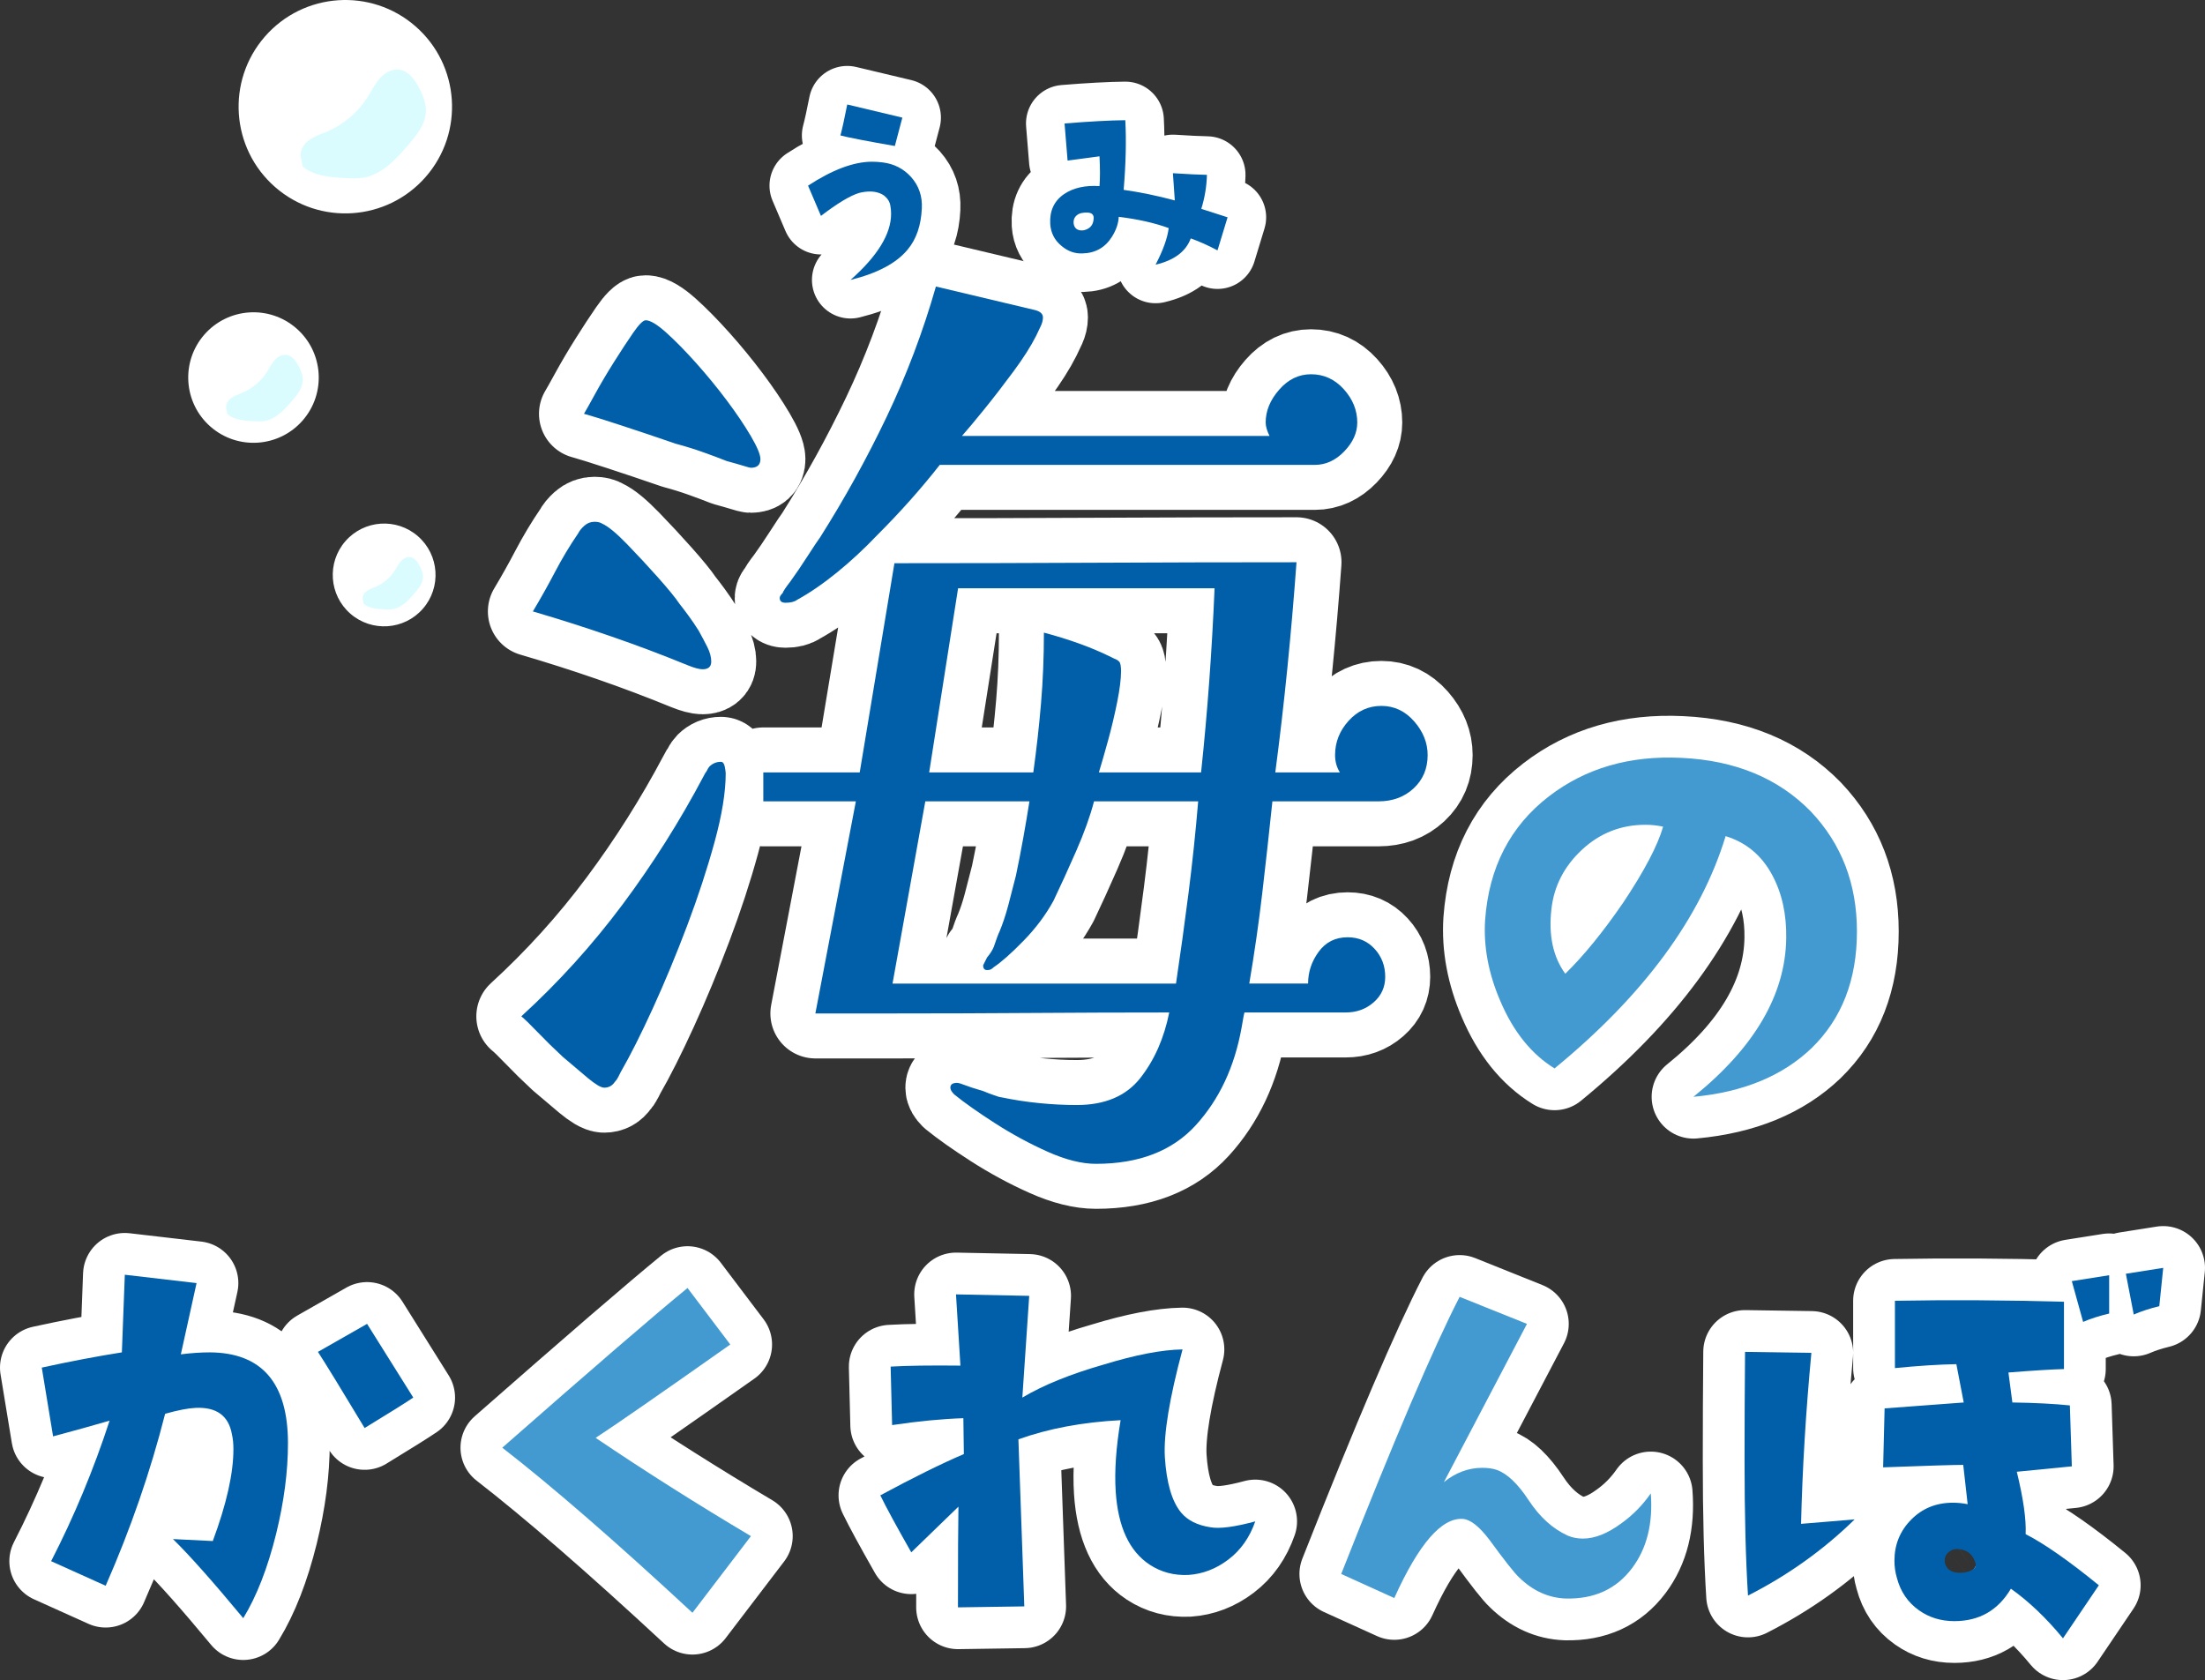
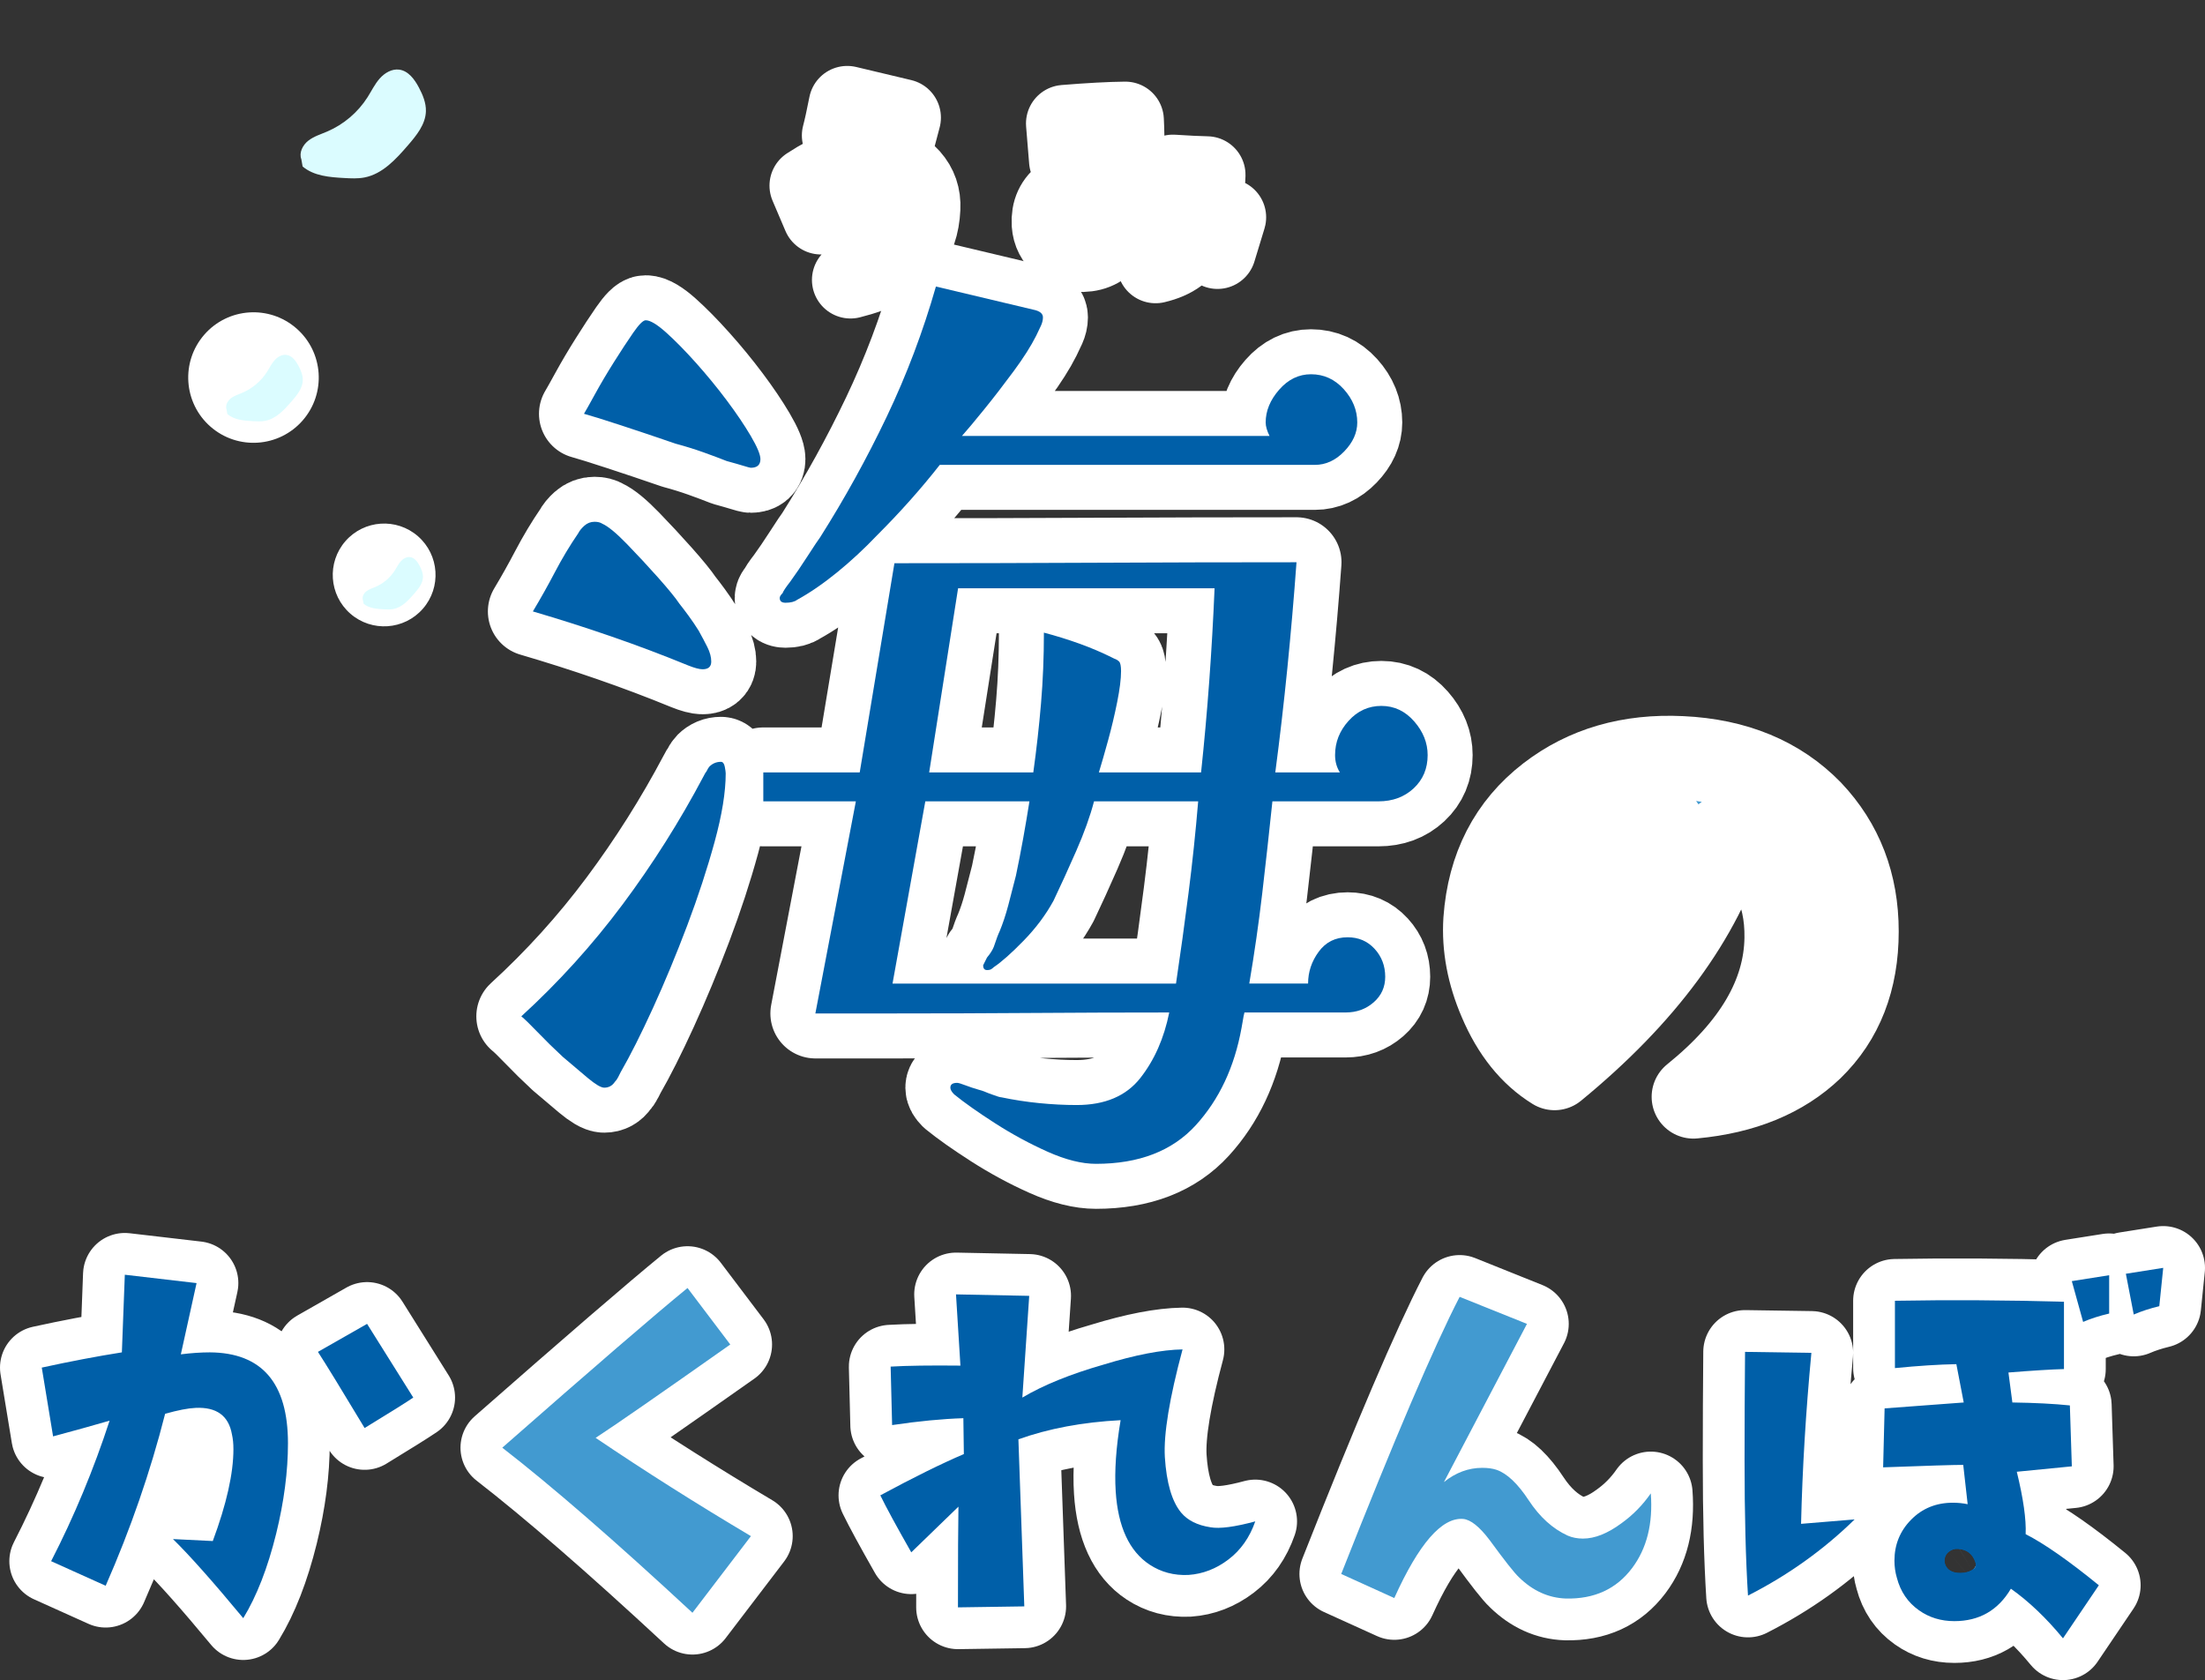
<svg xmlns="http://www.w3.org/2000/svg" xml:space="preserve" viewBox="0 0 343.052 261.421" y="0px" x="0px" id="uminokakurenbo" version="1.1">
  <rect x="0" y="0" width="343.052" height="261.421" fill="#333333" stroke="none" />
  <g>
    <g>
      <g>
        <path d="M112.906,120.338c0,2.902-0.577,6.45-1.725,10.65c-1.151,4.201-2.576,8.551-4.275,13.051c-1.702,4.5-3.476,8.776-5.325,12.826     c-1.852,4.05-3.525,7.376-5.025,9.976c-0.101,0.201-0.225,0.45-0.375,0.75c-0.15,0.3-0.326,0.548-0.525,0.75     c-0.401,0.6-0.952,0.9-1.65,0.9c-0.502,0-1.35-0.501-2.55-1.5s-2.501-2.1-3.9-3.3c-1.401-1.298-2.7-2.574-3.9-3.825     c-1.2-1.25-2.051-2.074-2.55-2.475c5.799-5.3,11.049-11.101,15.751-17.401c4.699-6.301,8.899-12.95,12.601-19.951     c0.199-0.398,0.349-0.649,0.45-0.75c0.199-0.399,0.349-0.649,0.45-0.75c0.5-0.499,1.1-0.75,1.8-0.75c0.3,0,0.499,0.251,0.6,0.75     C112.854,119.79,112.906,120.139,112.906,120.338z M110.656,102.937c0,0.801-0.45,1.2-1.35,1.2c-0.501,0-1.252-0.199-2.25-0.6     c-3.9-1.599-7.875-3.099-11.926-4.5c-4.05-1.399-8.126-2.7-12.226-3.9c1.2-1.999,2.349-4.05,3.45-6.15c1.1-2.1,2.3-4.099,3.601-6     c0.199-0.398,0.525-0.799,0.975-1.2c0.45-0.398,0.975-0.6,1.575-0.6c0.5,0,0.9,0.101,1.2,0.3c0.9,0.4,2.175,1.451,3.825,3.15     c1.65,1.702,3.274,3.45,4.875,5.25c1.599,1.8,2.7,3.15,3.3,4.05c0.398,0.501,0.874,1.125,1.425,1.875     c0.548,0.75,1.074,1.526,1.575,2.325c0.499,0.9,0.949,1.751,1.35,2.55C110.454,101.488,110.656,102.238,110.656,102.937z      M118.306,71.435c0,0.9-0.501,1.35-1.5,1.35c-0.101,0-0.476-0.099-1.125-0.3c-0.652-0.199-1.526-0.45-2.625-0.75     c-1-0.398-2.201-0.848-3.6-1.35c-1.402-0.499-2.85-0.949-4.35-1.35c-2.902-0.999-5.726-1.95-8.476-2.85     c-2.752-0.9-4.676-1.5-5.775-1.8c0.3-0.5,0.875-1.524,1.725-3.075c0.849-1.549,1.824-3.2,2.925-4.95     c1.099-1.749,2.1-3.274,3-4.576c0.9-1.298,1.549-1.95,1.95-1.95c0.698,0,1.749,0.625,3.15,1.875     c1.399,1.251,2.948,2.827,4.65,4.725c1.7,1.901,3.3,3.851,4.8,5.851c1.5,2.001,2.75,3.851,3.75,5.55     C117.805,69.537,118.306,70.736,118.306,71.435z M222.112,117.488c0,2.1-0.727,3.825-2.175,5.175     c-1.451,1.35-3.276,2.025-5.476,2.025H197.96c-0.501,4.8-1.026,9.551-1.575,14.251c-0.551,4.702-1.226,9.401-2.024,14.101h9.15     c0-1.8,0.549-3.451,1.65-4.951c1.099-1.5,2.599-2.25,4.5-2.25c1.699,0,3.099,0.6,4.2,1.8c1.1,1.2,1.65,2.651,1.65,4.35     c0,1.601-0.601,2.925-1.801,3.975c-1.2,1.05-2.65,1.575-4.35,1.575h-15.751c-0.102,0.401-0.176,0.776-0.226,1.125     c-0.052,0.352-0.126,0.776-0.225,1.275c-1.102,6.101-3.477,11.149-7.126,15.151c-3.651,3.999-8.827,6-15.525,6     c-2.201,0-4.702-0.625-7.501-1.875c-2.801-1.251-5.526-2.726-8.175-4.425c-2.651-1.702-4.777-3.202-6.375-4.5     c-0.401-0.401-0.6-0.75-0.6-1.05c0-0.501,0.349-0.75,1.05-0.75c0.199,0,0.624,0.124,1.275,0.375     c0.649,0.249,1.324,0.474,2.025,0.675c0.398,0.099,0.773,0.225,1.125,0.375c0.349,0.15,0.675,0.274,0.975,0.375     c0.8,0.3,1.299,0.45,1.5,0.45c1.898,0.398,3.849,0.699,5.851,0.9c1.999,0.199,3.949,0.3,5.851,0.3c4.399,0,7.699-1.402,9.9-4.2     c2.198-2.799,3.698-6.2,4.5-10.201c-7.102,0-14.201,0.026-21.301,0.075c-7.103,0.051-14.251,0.075-21.452,0.075h-12.301     l6.3-33.002h-14.4v-4.5h15l5.4-32.552c10.5,0,20.95-0.023,31.352-0.075c10.399-0.049,20.8-0.075,31.202-0.075     c-0.401,5.501-0.877,11.002-1.426,16.501c-0.551,5.501-1.177,10.901-1.875,16.201h10.051c-0.502-0.799-0.75-1.699-0.75-2.7     c0-2,0.698-3.774,2.1-5.325c1.399-1.549,3.099-2.325,5.101-2.325c1.999,0,3.699,0.801,5.101,2.4     C221.412,113.838,222.112,115.589,222.112,117.488z M211.162,65.735c0,1.601-0.675,3.101-2.025,4.5     c-1.35,1.402-2.876,2.1-4.575,2.1h-58.354c-2.901,3.701-6.15,7.351-9.75,10.951c-2.001,2.1-4.076,4.027-6.225,5.775     c-2.152,1.751-4.226,3.176-6.226,4.275c-0.401,0.3-1.001,0.45-1.8,0.45c-0.6,0-0.9-0.248-0.9-0.75c0-0.199,0.15-0.45,0.45-0.75     c0.099-0.3,0.499-0.9,1.2-1.8c0.799-1.1,1.699-2.424,2.7-3.976c0.999-1.549,1.65-2.524,1.95-2.925     c3.8-6,7.25-12.25,10.351-18.751c3.099-6.5,5.649-13.25,7.651-20.251l15.15,3.6c0.999,0.202,1.5,0.6,1.5,1.2     c0,0.401-0.101,0.825-0.3,1.275c-0.201,0.45-0.45,0.975-0.75,1.575c-0.802,1.601-1.976,3.45-3.525,5.55     c-1.552,2.1-3.075,4.076-4.575,5.925c-1.5,1.852-2.651,3.225-3.45,4.125h47.854c-0.401-0.799-0.601-1.5-0.601-2.1     c0-1.8,0.698-3.5,2.101-5.101c1.398-1.599,3.049-2.4,4.95-2.4c1.999,0,3.698,0.776,5.1,2.325     C210.46,62.111,211.162,63.836,211.162,65.735z M170.209,124.688c-0.601,2.302-1.526,4.875-2.775,7.726     c-1.252,2.85-2.426,5.426-3.525,7.726c-1.2,2.201-2.752,4.275-4.65,6.225c-1.9,1.95-3.45,3.326-4.65,4.125     c-0.101,0.101-0.225,0.202-0.375,0.3c-0.149,0.101-0.375,0.15-0.675,0.15c-0.4,0-0.6-0.248-0.6-0.75l0.6-1.2     c0.499-0.6,0.849-1.149,1.05-1.65c0.398-1.2,0.699-1.999,0.9-2.4c0.499-1.2,0.949-2.55,1.35-4.05c0.398-1.5,0.8-3.049,1.2-4.65     c0.398-1.898,0.773-3.825,1.125-5.775c0.35-1.95,0.676-3.875,0.976-5.775h-16.201l-5.1,28.352h44.102     c0.699-4.7,1.351-9.399,1.95-14.101c0.601-4.7,1.1-9.451,1.5-14.251H170.209z M149.058,91.536l-4.5,28.652h16.201     c0.5-3.6,0.9-7.175,1.2-10.726c0.3-3.549,0.45-7.224,0.45-11.026c1.898,0.501,3.75,1.076,5.551,1.725     c1.8,0.652,3.499,1.376,5.1,2.175l0.3,0.15c0.301,0.101,0.549,0.251,0.751,0.45c0.199,0.202,0.3,0.701,0.3,1.5     c0,1.2-0.202,2.801-0.601,4.8c-0.4,2.001-0.876,4.001-1.425,6c-0.551,2.001-1.026,3.651-1.425,4.95h15.9     c0.5-4.7,0.924-9.451,1.275-14.251c0.35-4.8,0.623-9.601,0.825-14.401H149.058z" stroke-miterlimit="10" stroke-linejoin="round" stroke-linecap="round" stroke-width="14" stroke="#FFFFFF" fill="#005FA8" />
      </g>
    </g>
    <g>
      <g>
        <path d="M112.905,120.338c0,2.902-0.577,6.45-1.725,10.65c-1.151,4.201-2.576,8.551-4.275,13.051     c-1.702,4.5-3.476,8.776-5.325,12.826c-1.852,4.05-3.525,7.376-5.025,9.976c-0.101,0.201-0.225,0.45-0.375,0.75     c-0.15,0.3-0.326,0.548-0.525,0.75c-0.401,0.6-0.952,0.9-1.65,0.9c-0.502,0-1.35-0.501-2.55-1.5s-2.501-2.1-3.9-3.3     c-1.401-1.298-2.7-2.574-3.9-3.825c-1.2-1.25-2.051-2.074-2.55-2.475c5.799-5.3,11.049-11.101,15.751-17.401     c4.699-6.301,8.899-12.95,12.601-19.951c0.199-0.398,0.349-0.649,0.45-0.75c0.199-0.399,0.349-0.649,0.45-0.75     c0.5-0.499,1.1-0.75,1.8-0.75c0.3,0,0.499,0.251,0.6,0.75C112.854,119.79,112.905,120.139,112.905,120.338z M110.655,102.937     c0,0.801-0.45,1.2-1.35,1.2c-0.501,0-1.252-0.199-2.25-0.6c-3.9-1.599-7.875-3.099-11.926-4.5c-4.05-1.399-8.126-2.7-12.226-3.9     c1.2-1.999,2.349-4.05,3.45-6.15c1.1-2.1,2.3-4.099,3.601-6c0.199-0.398,0.525-0.799,0.975-1.2c0.45-0.398,0.975-0.6,1.575-0.6     c0.5,0,0.9,0.101,1.2,0.3c0.9,0.4,2.175,1.451,3.825,3.15c1.65,1.702,3.274,3.45,4.875,5.25c1.599,1.8,2.7,3.15,3.3,4.05     c0.398,0.501,0.874,1.125,1.425,1.875c0.548,0.75,1.074,1.526,1.575,2.325c0.499,0.9,0.949,1.751,1.35,2.55     C110.454,101.488,110.655,102.238,110.655,102.937z M118.306,71.435c0,0.9-0.501,1.35-1.5,1.35c-0.101,0-0.476-0.099-1.125-0.3     c-0.652-0.199-1.526-0.45-2.625-0.75c-1-0.398-2.201-0.848-3.6-1.35c-1.402-0.499-2.85-0.949-4.35-1.35     c-2.902-0.999-5.726-1.95-8.476-2.85c-2.752-0.9-4.676-1.5-5.775-1.8c0.3-0.5,0.875-1.524,1.725-3.075     c0.849-1.549,1.824-3.2,2.925-4.95c1.099-1.749,2.1-3.274,3-4.576c0.9-1.298,1.549-1.95,1.95-1.95     c0.698,0,1.749,0.625,3.15,1.875c1.399,1.251,2.948,2.827,4.65,4.725c1.7,1.901,3.3,3.851,4.8,5.851     c1.5,2.001,2.75,3.851,3.75,5.55C117.804,69.537,118.306,70.736,118.306,71.435z M222.112,117.488c0,2.1-0.727,3.825-2.175,5.175     c-1.451,1.35-3.276,2.025-5.476,2.025H197.96c-0.501,4.8-1.026,9.551-1.575,14.251c-0.551,4.702-1.226,9.401-2.024,14.101h9.15     c0-1.8,0.549-3.451,1.65-4.951c1.099-1.5,2.599-2.25,4.5-2.25c1.699,0,3.099,0.6,4.2,1.8c1.1,1.2,1.65,2.651,1.65,4.35     c0,1.601-0.601,2.925-1.801,3.975c-1.2,1.05-2.65,1.575-4.35,1.575h-15.751c-0.102,0.401-0.176,0.776-0.226,1.125     c-0.052,0.352-0.126,0.776-0.225,1.275c-1.102,6.101-3.477,11.149-7.126,15.151c-3.651,3.999-8.827,6-15.525,6     c-2.201,0-4.702-0.625-7.501-1.875c-2.801-1.251-5.527-2.726-8.175-4.425c-2.651-1.702-4.777-3.202-6.375-4.5     c-0.401-0.401-0.6-0.75-0.6-1.05c0-0.501,0.349-0.75,1.05-0.75c0.199,0,0.624,0.124,1.275,0.375     c0.649,0.249,1.324,0.474,2.025,0.675c0.398,0.099,0.773,0.225,1.125,0.375c0.349,0.15,0.675,0.274,0.975,0.375     c0.8,0.3,1.299,0.45,1.5,0.45c1.898,0.398,3.849,0.699,5.851,0.9c1.999,0.199,3.949,0.3,5.851,0.3c4.399,0,7.699-1.402,9.9-4.2     c2.198-2.799,3.698-6.2,4.5-10.201c-7.102,0-14.201,0.026-21.301,0.075c-7.103,0.051-14.251,0.075-21.452,0.075h-12.301     l6.3-33.002h-14.4v-4.5h15l5.4-32.552c10.5,0,20.95-0.023,31.353-0.075c10.399-0.049,20.8-0.075,31.202-0.075     c-0.401,5.501-0.877,11.002-1.426,16.501c-0.551,5.501-1.177,10.901-1.875,16.201h10.051c-0.502-0.799-0.75-1.699-0.75-2.7     c0-2,0.698-3.774,2.1-5.325c1.399-1.549,3.099-2.325,5.101-2.325c1.999,0,3.699,0.801,5.101,2.4     C221.412,113.838,222.112,115.589,222.112,117.488z M211.162,65.735c0,1.601-0.675,3.101-2.025,4.5     c-1.35,1.402-2.876,2.1-4.575,2.1h-58.354c-2.901,3.701-6.15,7.351-9.75,10.951c-2.001,2.1-4.076,4.027-6.225,5.775     c-2.152,1.751-4.226,3.176-6.226,4.275c-0.401,0.3-1.001,0.45-1.8,0.45c-0.6,0-0.9-0.248-0.9-0.75c0-0.199,0.15-0.45,0.45-0.75     c0.099-0.3,0.499-0.9,1.2-1.8c0.799-1.1,1.699-2.424,2.7-3.976c0.999-1.549,1.65-2.524,1.95-2.925     c3.8-6,7.25-12.25,10.351-18.751c3.099-6.5,5.649-13.25,7.651-20.251l15.151,3.6c0.999,0.202,1.5,0.6,1.5,1.2     c0,0.401-0.101,0.825-0.3,1.275c-0.201,0.45-0.45,0.975-0.75,1.575c-0.802,1.601-1.976,3.45-3.526,5.55     c-1.552,2.1-3.075,4.076-4.575,5.925c-1.5,1.852-2.651,3.225-3.45,4.125h47.854c-0.401-0.799-0.601-1.5-0.601-2.1     c0-1.8,0.698-3.5,2.101-5.101c1.398-1.599,3.049-2.4,4.95-2.4c1.999,0,3.698,0.776,5.1,2.325     C210.46,62.111,211.162,63.836,211.162,65.735z M170.209,124.688c-0.601,2.302-1.526,4.875-2.775,7.726     c-1.252,2.85-2.426,5.426-3.525,7.726c-1.2,2.201-2.752,4.275-4.651,6.225c-1.9,1.95-3.45,3.326-4.65,4.125     c-0.101,0.101-0.225,0.202-0.375,0.3c-0.149,0.101-0.375,0.15-0.675,0.15c-0.4,0-0.6-0.248-0.6-0.75l0.6-1.2     c0.499-0.6,0.849-1.149,1.05-1.65c0.398-1.2,0.699-1.999,0.9-2.4c0.499-1.2,0.949-2.55,1.35-4.05c0.398-1.5,0.8-3.049,1.2-4.65     c0.398-1.898,0.773-3.825,1.125-5.775c0.35-1.95,0.676-3.875,0.976-5.775h-16.201l-5.1,28.352h44.103     c0.699-4.7,1.351-9.399,1.95-14.101c0.601-4.7,1.1-9.451,1.5-14.251H170.209z M149.058,91.536l-4.5,28.652h16.201     c0.5-3.6,0.9-7.175,1.2-10.726c0.3-3.549,0.45-7.224,0.45-11.026c1.898,0.501,3.75,1.076,5.551,1.725     c1.8,0.652,3.499,1.376,5.1,2.175l0.3,0.15c0.301,0.101,0.549,0.251,0.751,0.45c0.199,0.202,0.3,0.701,0.3,1.5     c0,1.2-0.202,2.801-0.601,4.8c-0.4,2.001-0.876,4.001-1.425,6c-0.551,2.001-1.026,3.651-1.425,4.95h15.9     c0.5-4.7,0.924-9.451,1.275-14.251c0.35-4.8,0.623-9.601,0.825-14.401H149.058z" fill="#005FA8" />
      </g>
    </g>
    <g>
      <g>
        <path d="M263.461,170.664c9.493-7.661,14.306-15.877,14.438-24.651c0.064-3.732-0.655-7.006-2.16-9.822     c-1.638-3.077-4.061-5.107-7.269-6.089c-3.863,12.704-12.735,24.75-26.615,36.143c-3.603-2.225-6.418-5.729-8.447-10.509     c-1.833-4.255-2.619-8.447-2.356-12.572c0.589-8.184,3.895-14.6,9.919-19.25c5.697-4.386,12.572-6.384,20.625-5.991     c8.381,0.393,15.092,3.176,20.135,8.348c4.778,5.042,7.169,11.262,7.169,18.661c0,7.53-2.356,13.587-7.071,18.169     C277.31,167.423,271.187,169.944,263.461,170.664z M258.748,128.628c-0.918-0.196-1.834-0.294-2.75-0.294     c-3.798,0-7.089,1.293-9.871,3.879c-2.783,2.587-4.37,5.681-4.763,9.281c-0.459,4.061,0.261,7.4,2.16,10.018     c2.881-2.814,5.894-6.515,9.036-11.099C255.833,135.503,257.896,131.575,258.748,128.628z" stroke-miterlimit="10" stroke-linejoin="round" stroke-linecap="round" stroke-width="13" stroke="#FFFFFF" fill="#429AD0" />
      </g>
    </g>
    <g>
      <g>
-         <path d="M263.461,170.664c9.493-7.661,14.306-15.877,14.438-24.651c0.064-3.732-0.655-7.006-2.16-9.822     c-1.638-3.077-4.061-5.107-7.269-6.089c-3.863,12.704-12.735,24.75-26.615,36.143c-3.603-2.225-6.418-5.729-8.447-10.509     c-1.833-4.255-2.619-8.447-2.356-12.572c0.589-8.184,3.895-14.6,9.919-19.25c5.697-4.386,12.572-6.384,20.625-5.991     c8.381,0.393,15.092,3.176,20.135,8.348c4.778,5.042,7.169,11.262,7.169,18.661c0,7.53-2.356,13.587-7.071,18.169     C277.31,167.423,271.187,169.944,263.461,170.664z M258.748,128.628c-0.918-0.196-1.834-0.294-2.75-0.294     c-3.798,0-7.089,1.293-9.871,3.879c-2.783,2.587-4.37,5.681-4.763,9.281c-0.459,4.061,0.261,7.4,2.16,10.018     c2.881-2.814,5.894-6.515,9.036-11.099C255.833,135.503,257.896,131.575,258.748,128.628z" fill="#429AD0" />
-       </g>
+         </g>
    </g>
    <g>
      <g>
        <path d="M37.845,251.788c-4.689-5.658-8.333-9.76-10.932-12.309c1.019,0.051,3.083,0.152,6.192,0.306     c2.141-5.759,3.211-10.524,3.211-14.297c0-0.866-0.077-1.63-0.229-2.293c-0.51-2.905-2.396-4.281-5.657-4.129     c-1.173,0.052-2.752,0.357-4.74,0.918c-2.293,9.021-5.377,17.94-9.25,26.758l-8.486-3.823c3.567-6.931,6.6-14.22,9.098-21.864     c-2.447,0.714-5.378,1.528-8.792,2.446L6.5,212.797c4.434-0.968,8.587-1.759,12.461-2.37l0.459-12.079l11.162,1.3l-2.446,11.085     c1.63-0.203,3.134-0.306,4.51-0.306c8.104,0.052,12.156,4.767,12.156,14.144c0,4.384-0.611,9.072-1.834,14.066     C41.641,243.989,39.934,248.374,37.845,251.788z M64.297,217.46c-1.122,0.765-3.645,2.345-7.569,4.74     c-3.619-6.014-6.04-9.964-7.263-11.85l7.645-4.358L64.297,217.46z" stroke-miterlimit="10" stroke-linejoin="round" stroke-linecap="round" stroke-width="13" stroke="#FFFFFF" fill="#005FA8" />
      </g>
    </g>
    <g>
      <g>
        <path d="M37.845,251.787c-4.689-5.658-8.333-9.76-10.932-12.309c1.019,0.051,3.083,0.152,6.192,0.306     c2.141-5.759,3.211-10.524,3.211-14.297c0-0.866-0.077-1.63-0.229-2.293c-0.51-2.905-2.396-4.281-5.657-4.129     c-1.173,0.052-2.752,0.357-4.74,0.918c-2.293,9.021-5.377,17.94-9.25,26.758l-8.486-3.823c3.567-6.931,6.6-14.22,9.098-21.864     c-2.447,0.714-5.378,1.528-8.792,2.446L6.5,212.796c4.434-0.968,8.587-1.759,12.461-2.37l0.459-12.079l11.162,1.3l-2.446,11.085     c1.63-0.203,3.134-0.306,4.51-0.306c8.104,0.052,12.156,4.767,12.156,14.144c0,4.384-0.611,9.072-1.834,14.066     C41.641,243.988,39.934,248.373,37.845,251.787z M64.297,217.459c-1.122,0.765-3.645,2.345-7.569,4.74     c-3.619-6.014-6.04-9.964-7.263-11.85l7.645-4.358L64.297,217.459z" fill="#005FA8" />
      </g>
    </g>
    <g>
      <g>
        <path d="M116.828,239.019l-9.098,11.927c-12.029-11.162-21.892-19.725-29.587-25.688c14.22-12.486,23.827-20.769,28.822-24.847     l6.651,8.792c-11.061,7.798-18.042,12.641-20.948,14.525C100.364,228.928,108.418,234.025,116.828,239.019z" stroke-miterlimit="10" stroke-linejoin="round" stroke-linecap="round" stroke-width="13" stroke="#FFFFFF" fill="#429AD0" />
      </g>
    </g>
    <g>
      <g>
        <path d="M116.828,239.019l-9.098,11.927c-12.029-11.162-21.892-19.725-29.587-25.688     c14.22-12.486,23.827-20.769,28.822-24.847l6.651,8.792c-11.061,7.798-18.042,12.641-20.948,14.525     C100.364,228.928,108.418,234.025,116.828,239.019z" fill="#429AD0" />
      </g>
    </g>
    <g>
      <g>
        <path d="M195.292,236.726c-0.868,2.497-2.256,4.472-4.168,5.925c-1.91,1.452-3.988,2.255-6.23,2.408     c-2.243,0.103-4.256-0.433-6.039-1.605c-3.161-2.09-4.92-5.887-5.275-11.392c-0.204-3.159,0.051-6.854,0.765-11.085     c-5.913,0.306-11.214,1.3-15.902,2.981l0.917,25.993l-10.321,0.153c0-7.798,0.025-13.022,0.076-15.673l-7.339,7.11     c-2.293-4.026-3.899-6.982-4.816-8.868c5.199-2.803,9.53-4.943,12.997-6.422l-0.077-5.581c-3.262,0.103-6.957,0.458-11.085,1.07     l-0.229-9.098c2.6-0.153,6.218-0.203,10.856-0.153l-0.688-11.085l11.392,0.229l-1.07,15.826     c3.261-1.937,7.466-3.644,12.614-5.122c4.994-1.529,9.098-2.319,12.309-2.37c-2.039,7.595-2.956,13.176-2.753,16.742     c0.255,4.027,1.096,6.907,2.523,8.64c1.02,1.223,2.548,1.987,4.587,2.293C189.76,237.899,192.08,237.593,195.292,236.726z" stroke-miterlimit="10" stroke-linejoin="round" stroke-linecap="round" stroke-width="13" stroke="#FFFFFF" fill="#005FA8" />
      </g>
    </g>
    <g>
      <g>
        <path d="M195.292,236.726c-0.868,2.497-2.256,4.472-4.168,5.925c-1.91,1.452-3.988,2.255-6.23,2.408     c-2.243,0.103-4.256-0.433-6.039-1.605c-3.161-2.09-4.92-5.887-5.275-11.392c-0.204-3.159,0.051-6.854,0.765-11.085     c-5.913,0.306-11.214,1.3-15.902,2.981l0.917,25.993l-10.321,0.153c0-7.798,0.025-13.022,0.076-15.673l-7.339,7.11     c-2.293-4.026-3.899-6.982-4.816-8.868c5.199-2.803,9.53-4.943,12.997-6.422l-0.077-5.581c-3.262,0.103-6.957,0.458-11.085,1.07     l-0.229-9.098c2.6-0.153,6.218-0.203,10.856-0.153l-0.688-11.085l11.392,0.229l-1.07,15.826     c3.261-1.937,7.466-3.644,12.614-5.122c4.994-1.529,9.098-2.319,12.309-2.37c-2.039,7.595-2.956,13.176-2.753,16.742     c0.255,4.027,1.096,6.907,2.523,8.64c1.02,1.223,2.548,1.987,4.587,2.293C189.76,237.899,192.08,237.593,195.292,236.726z" fill="#005FA8" />
      </g>
    </g>
    <g>
      <g>
        <path d="M256.829,232.368c0.356,4.69-0.611,8.562-2.905,11.621c-2.446,3.262-5.887,4.843-10.32,4.74     c-2.702-0.102-5.122-1.197-7.263-3.288c-0.715-0.661-2.244-2.599-4.588-5.81c-1.58-2.09-2.956-3.186-4.128-3.288     c-3.313-0.254-6.881,3.849-10.703,12.309l-8.257-3.746c8.307-21.049,14.449-35.422,18.425-43.118l10.474,4.205l-12.92,24.617     c1.835-1.478,3.822-2.217,5.963-2.217c0.866,0,1.605,0.103,2.217,0.306c1.631,0.562,3.3,2.141,5.008,4.739     c1.707,2.6,3.733,4.435,6.078,5.505c0.713,0.306,1.503,0.459,2.37,0.459c1.835,0,3.822-0.79,5.963-2.37     C254.025,235.758,255.554,234.203,256.829,232.368z" stroke-miterlimit="10" stroke-linejoin="round" stroke-linecap="round" stroke-width="13" stroke="#FFFFFF" fill="#429AD0" />
      </g>
    </g>
    <g>
      <g>
        <path d="M256.829,232.368c0.356,4.69-0.611,8.562-2.905,11.621c-2.446,3.262-5.887,4.843-10.32,4.74     c-2.702-0.102-5.122-1.197-7.263-3.288c-0.715-0.661-2.244-2.599-4.588-5.81c-1.58-2.09-2.956-3.186-4.128-3.288     c-3.313-0.254-6.881,3.849-10.703,12.309l-8.257-3.746c8.307-21.049,14.449-35.422,18.425-43.118l10.474,4.205l-12.92,24.617     c1.835-1.478,3.822-2.217,5.963-2.217c0.866,0,1.605,0.103,2.217,0.306c1.631,0.562,3.3,2.141,5.008,4.739     c1.707,2.6,3.733,4.435,6.078,5.505c0.713,0.306,1.503,0.459,2.37,0.459c1.835,0,3.822-0.79,5.963-2.37     C254.025,235.758,255.554,234.203,256.829,232.368z" fill="#429AD0" />
      </g>
    </g>
    <g>
      <path d="M288.541,236.42c-4.843,4.739-10.372,8.689-16.59,11.85c-0.356-5.606-0.535-12.614-0.535-21.024    c0-5.605,0.025-11.238,0.077-16.896l10.32,0.153c-0.867,9.174-1.402,18.042-1.605,26.604L288.541,236.42z M326.537,246.665    l-5.58,8.257c-2.6-3.16-5.302-5.734-8.104-7.722c-1.987,3.363-4.919,5.046-8.792,5.046c-2.09,0-3.925-0.561-5.504-1.683    c-1.733-1.223-2.88-2.904-3.44-5.045c-0.256-0.866-0.382-1.759-0.382-2.676c0-2.497,0.865-4.626,2.599-6.384    c1.732-1.759,3.899-2.638,6.499-2.638c0.764,0,1.528,0.076,2.293,0.229l-0.688-6.116c-1.479,0-5.633,0.128-12.462,0.382    l0.229-9.174l12.309-0.917l-1.146-5.964c-2.753,0.052-5.938,0.256-9.557,0.612v-10.475c8.511-0.152,17.277-0.102,26.299,0.153    v10.474c-1.938,0.052-4.816,0.229-8.639,0.535l0.611,4.664c3.517,0.051,6.498,0.204,8.945,0.458l0.306,9.48l-8.562,0.841    c1.019,4.18,1.478,7.416,1.376,9.709C318.051,240.192,321.847,242.842,326.537,246.665z M307.348,243.148    c-0.409-1.325-1.3-2.038-2.676-2.141c-0.562-0.051-1.059,0.103-1.491,0.458c-0.434,0.357-0.649,0.816-0.649,1.377    c0,0.356,0.102,0.688,0.306,0.993c0.407,0.612,1.12,0.918,2.141,0.918c0.713,0,1.324-0.153,1.835-0.459    C307.322,243.989,307.5,243.606,307.348,243.148z M328.142,204.387c-1.528,0.357-2.88,0.791-4.052,1.3l-1.758-6.346l5.81-0.918    V204.387z M336.552,197.277l-0.611,5.963c-1.479,0.357-2.804,0.791-3.976,1.3l-1.224-6.345L336.552,197.277z" stroke-miterlimit="10" stroke-linejoin="round" stroke-linecap="round" stroke-width="13" stroke="#FFFFFF" fill="#005FA8" id="bo_00000070830970410594270490000008094968994233368991_" />
    </g>
    <g>
      <path d="M288.541,236.42c-4.843,4.739-10.372,8.689-16.59,11.85c-0.356-5.606-0.535-12.614-0.535-21.024    c0-5.605,0.025-11.238,0.077-16.896l10.32,0.153c-0.867,9.174-1.402,18.042-1.605,26.604L288.541,236.42z M326.537,246.665    l-5.58,8.257c-2.6-3.16-5.302-5.734-8.104-7.722c-1.987,3.363-4.919,5.046-8.792,5.046c-2.09,0-3.925-0.561-5.504-1.683    c-1.733-1.223-2.88-2.904-3.44-5.045c-0.256-0.866-0.382-1.759-0.382-2.676c0-2.497,0.865-4.626,2.599-6.384    c1.732-1.759,3.899-2.638,6.499-2.638c0.764,0,1.528,0.076,2.293,0.229l-0.688-6.116c-1.479,0-5.633,0.128-12.462,0.382    l0.229-9.174l12.309-0.917l-1.146-5.964c-2.753,0.052-5.938,0.256-9.557,0.612v-10.475c8.511-0.152,17.277-0.102,26.299,0.153    v10.474c-1.938,0.052-4.816,0.229-8.639,0.535l0.611,4.664c3.517,0.051,6.498,0.204,8.945,0.458l0.306,9.48l-8.562,0.841    c1.019,4.18,1.478,7.416,1.376,9.709C318.051,240.192,321.847,242.842,326.537,246.665z M307.348,243.148    c-0.409-1.325-1.3-2.038-2.676-2.141c-0.562-0.051-1.059,0.103-1.491,0.458c-0.434,0.357-0.649,0.816-0.649,1.377    c0,0.356,0.102,0.688,0.306,0.993c0.407,0.612,1.12,0.918,2.141,0.918c0.713,0,1.324-0.153,1.835-0.459    C307.322,243.989,307.5,243.606,307.348,243.148z M328.142,204.387c-1.528,0.357-2.88,0.791-4.052,1.3l-1.758-6.346l5.81-0.918    V204.387z M336.552,197.277l-0.611,5.963c-1.479,0.357-2.804,0.791-3.976,1.3l-1.224-6.345L336.552,197.277z" fill="#005FA8" id="bo" />
    </g>
    <g>
      <g>
        <path d="M143.417,32.425c-0.122,2.652-0.852,4.781-2.19,6.387c-1.728,2.117-4.696,3.699-8.905,4.745     c4.209-3.723,6.314-7.153,6.314-10.292c0-0.414-0.037-0.827-0.11-1.241c-0.097-0.608-0.414-1.131-0.949-1.569     c-0.608-0.438-1.363-0.657-2.263-0.657c-0.511,0-1.059,0.073-1.642,0.219c-1.387,0.414-3.371,1.606-5.949,3.577l-2.007-4.708     c3.795-2.482,7.116-3.723,9.963-3.723c0.535,0,1.083,0.037,1.643,0.109c1.776,0.219,3.248,0.974,4.416,2.263     C142.955,28.897,143.514,30.527,143.417,32.425z M140.388,18.301l-1.168,4.416c-4.331-0.753-7.153-1.301-8.467-1.642     c0.292-1.095,0.645-2.701,1.059-4.817L140.388,18.301z" stroke-miterlimit="10" stroke-linejoin="round" stroke-linecap="round" stroke-width="12" stroke="#FFFFFF" fill="#005FA8" />
        <path d="M190.986,33.812l-1.568,5.146c-1.461-0.778-2.848-1.399-4.162-1.861c-0.754,2.044-2.578,3.407-5.473,4.087     c1.168-2.238,1.848-4.136,2.043-5.693c-2.189-0.803-4.781-1.387-7.773-1.752c-0.049,1.022-0.402,2.056-1.059,3.102     c-1.047,1.679-2.58,2.542-4.598,2.591c-1.193,0.049-2.275-0.34-3.248-1.168c-1.072-0.876-1.656-2.007-1.752-3.394     c-0.123-2.044,0.596-3.601,2.152-4.671c1.436-0.973,3.271-1.387,5.512-1.241c0.096-1.217,0.096-2.761,0-4.635     c-1.072,0.146-2.727,0.365-4.965,0.657l-0.473-5.767c3.891-0.316,7.043-0.486,9.451-0.511c0.17,3.139,0.086,6.751-0.256,10.839     c2.58,0.365,5.232,0.913,7.957,1.643l-0.293-4.233c2.238,0.146,4.002,0.231,5.293,0.255c-0.049,1.801-0.342,3.564-0.877,5.292     L190.986,33.812z M170.148,34.031c0.047-0.584-0.244-0.9-0.877-0.949c-0.779-0.048-1.363,0.091-1.752,0.42     s-0.547,0.772-0.475,1.332c0.121,0.682,0.549,1.022,1.277,1.022c0.195,0,0.389-0.037,0.584-0.109     C169.685,35.479,170.097,34.907,170.148,34.031z" stroke-miterlimit="10" stroke-linejoin="round" stroke-linecap="round" stroke-width="12" stroke="#FFFFFF" fill="#005FA8" />
      </g>
    </g>
    <g>
      <g>
-         <path d="M143.417,32.425c-0.122,2.652-0.852,4.781-2.19,6.387c-1.728,2.117-4.696,3.699-8.905,4.745     c4.209-3.723,6.314-7.153,6.314-10.292c0-0.414-0.037-0.827-0.11-1.241c-0.097-0.608-0.414-1.131-0.949-1.569     c-0.608-0.438-1.363-0.657-2.263-0.657c-0.511,0-1.059,0.073-1.642,0.219c-1.387,0.414-3.371,1.606-5.949,3.577l-2.007-4.708     c3.795-2.482,7.116-3.723,9.963-3.723c0.535,0,1.083,0.037,1.643,0.109c1.776,0.219,3.248,0.974,4.416,2.263     C142.955,28.897,143.514,30.527,143.417,32.425z M140.388,18.301l-1.168,4.416c-4.331-0.753-7.153-1.301-8.467-1.642     c0.292-1.095,0.645-2.701,1.059-4.817L140.388,18.301z" fill="#005FA8" />
-         <path d="M190.986,33.812l-1.568,5.146c-1.461-0.778-2.848-1.399-4.162-1.861     c-0.754,2.044-2.578,3.407-5.473,4.087c1.168-2.238,1.848-4.136,2.043-5.693c-2.189-0.803-4.781-1.387-7.773-1.752     c-0.049,1.022-0.402,2.056-1.059,3.102c-1.047,1.679-2.58,2.542-4.598,2.591c-1.193,0.049-2.275-0.34-3.248-1.168     c-1.072-0.876-1.656-2.007-1.752-3.394c-0.123-2.044,0.596-3.601,2.152-4.671c1.436-0.973,3.271-1.387,5.512-1.241     c0.096-1.217,0.096-2.761,0-4.635c-1.072,0.146-2.727,0.365-4.965,0.657l-0.473-5.767c3.891-0.316,7.043-0.486,9.451-0.511     c0.17,3.139,0.086,6.751-0.256,10.839c2.58,0.365,5.232,0.913,7.957,1.643l-0.293-4.233c2.238,0.146,4.002,0.231,5.293,0.255     c-0.049,1.801-0.342,3.564-0.877,5.292L190.986,33.812z M170.148,34.031c0.047-0.584-0.244-0.9-0.877-0.949     c-0.779-0.048-1.363,0.091-1.752,0.42s-0.547,0.772-0.475,1.332c0.121,0.682,0.549,1.022,1.277,1.022     c0.195,0,0.389-0.037,0.584-0.109C169.685,35.479,170.097,34.907,170.148,34.031z" fill="#005FA8" />
-       </g>
+         </g>
    </g>
  </g>
  <g>
-     <path d="M64.643,4.095   c6.908,6.03,7.62,16.518,1.59,23.426c-6.03,6.908-16.518,7.62-23.426,1.59s-7.62-16.518-1.59-23.426S57.735-1.935,64.643,4.095z" fill="#FFFFFF" id="awa_00000061440491653632686140000003912599430787090058_" />
    <g id="awa_00000037689733382567716740000017924237582047283641_">
      <path d="M47.081,25.903c1.743,1.482,4.206,1.674,6.49,1.798c1.043,0.057,2.099,0.113,3.125-0.085    c2.807-0.54,4.893-2.832,6.763-4.995c1.335-1.544,2.74-3.261,2.803-5.301c0.04-1.3-0.483-2.551-1.091-3.701    c-0.67-1.267-1.636-2.592-3.056-2.783c-1.147-0.154-2.269,0.51-3.036,1.377c-0.768,0.866-1.271,1.928-1.891,2.906    c-1.496,2.359-3.718,4.25-6.286,5.348c-1.008,0.431-2.086,0.754-2.947,1.433c-0.861,0.679-1.461,1.852-1.076,2.878L47.081,25.903z" fill="#DBFCFF" />
    </g>
  </g>
  <g>
    <path d="M46.115,51.096   c4.225,3.688,4.66,10.102,0.973,14.327c-3.688,4.225-10.102,4.66-14.327,0.973c-4.225-3.688-4.66-10.102-0.973-14.327   S41.89,47.408,46.115,51.096z" fill="#FFFFFF" id="awa_00000101104207353308780890000009518427638272193670_" />
    <g id="awa_00000052818987190588571890000009038116838934140824_">
      <path d="M35.375,64.433c1.066,0.906,2.572,1.024,3.969,1.1c0.638,0.035,1.284,0.069,1.911-0.052    c1.717-0.33,2.992-1.732,4.136-3.055c0.816-0.944,1.676-1.994,1.714-3.242c0.025-0.795-0.295-1.56-0.667-2.263    c-0.41-0.775-1-1.585-1.869-1.702c-0.702-0.094-1.387,0.312-1.857,0.842c-0.469,0.53-0.777,1.179-1.156,1.777    c-0.915,1.443-2.274,2.599-3.844,3.271c-0.616,0.264-1.276,0.461-1.802,0.876c-0.527,0.415-0.893,1.133-0.658,1.76L35.375,64.433z" fill="#DBFCFF" />
    </g>
  </g>
  <g>
    <path d="M65.024,83.437   c3.327,2.904,3.67,7.955,0.766,11.282c-2.904,3.327-7.955,3.67-11.282,0.766c-3.327-2.904-3.67-7.955-0.766-11.282   C56.646,80.876,61.697,80.533,65.024,83.437z" fill="#FFFFFF" id="awa_00000183970996877413093830000013681401937936377989_" />
    <g id="awa">
      <path d="M56.566,93.94c0.839,0.714,2.026,0.806,3.126,0.866c0.503,0.027,1.011,0.054,1.505-0.041    c1.352-0.26,2.357-1.364,3.257-2.405c0.643-0.744,1.32-1.571,1.35-2.553c0.019-0.626-0.233-1.229-0.526-1.782    c-0.323-0.61-0.788-1.249-1.472-1.34c-0.552-0.074-1.093,0.246-1.462,0.663c-0.37,0.417-0.612,0.929-0.911,1.4    c-0.72,1.136-1.791,2.047-3.027,2.576c-0.485,0.208-1.005,0.363-1.419,0.69c-0.415,0.327-0.704,0.892-0.518,1.386L56.566,93.94z" fill="#DBFCFF" />
    </g>
  </g>
</svg>